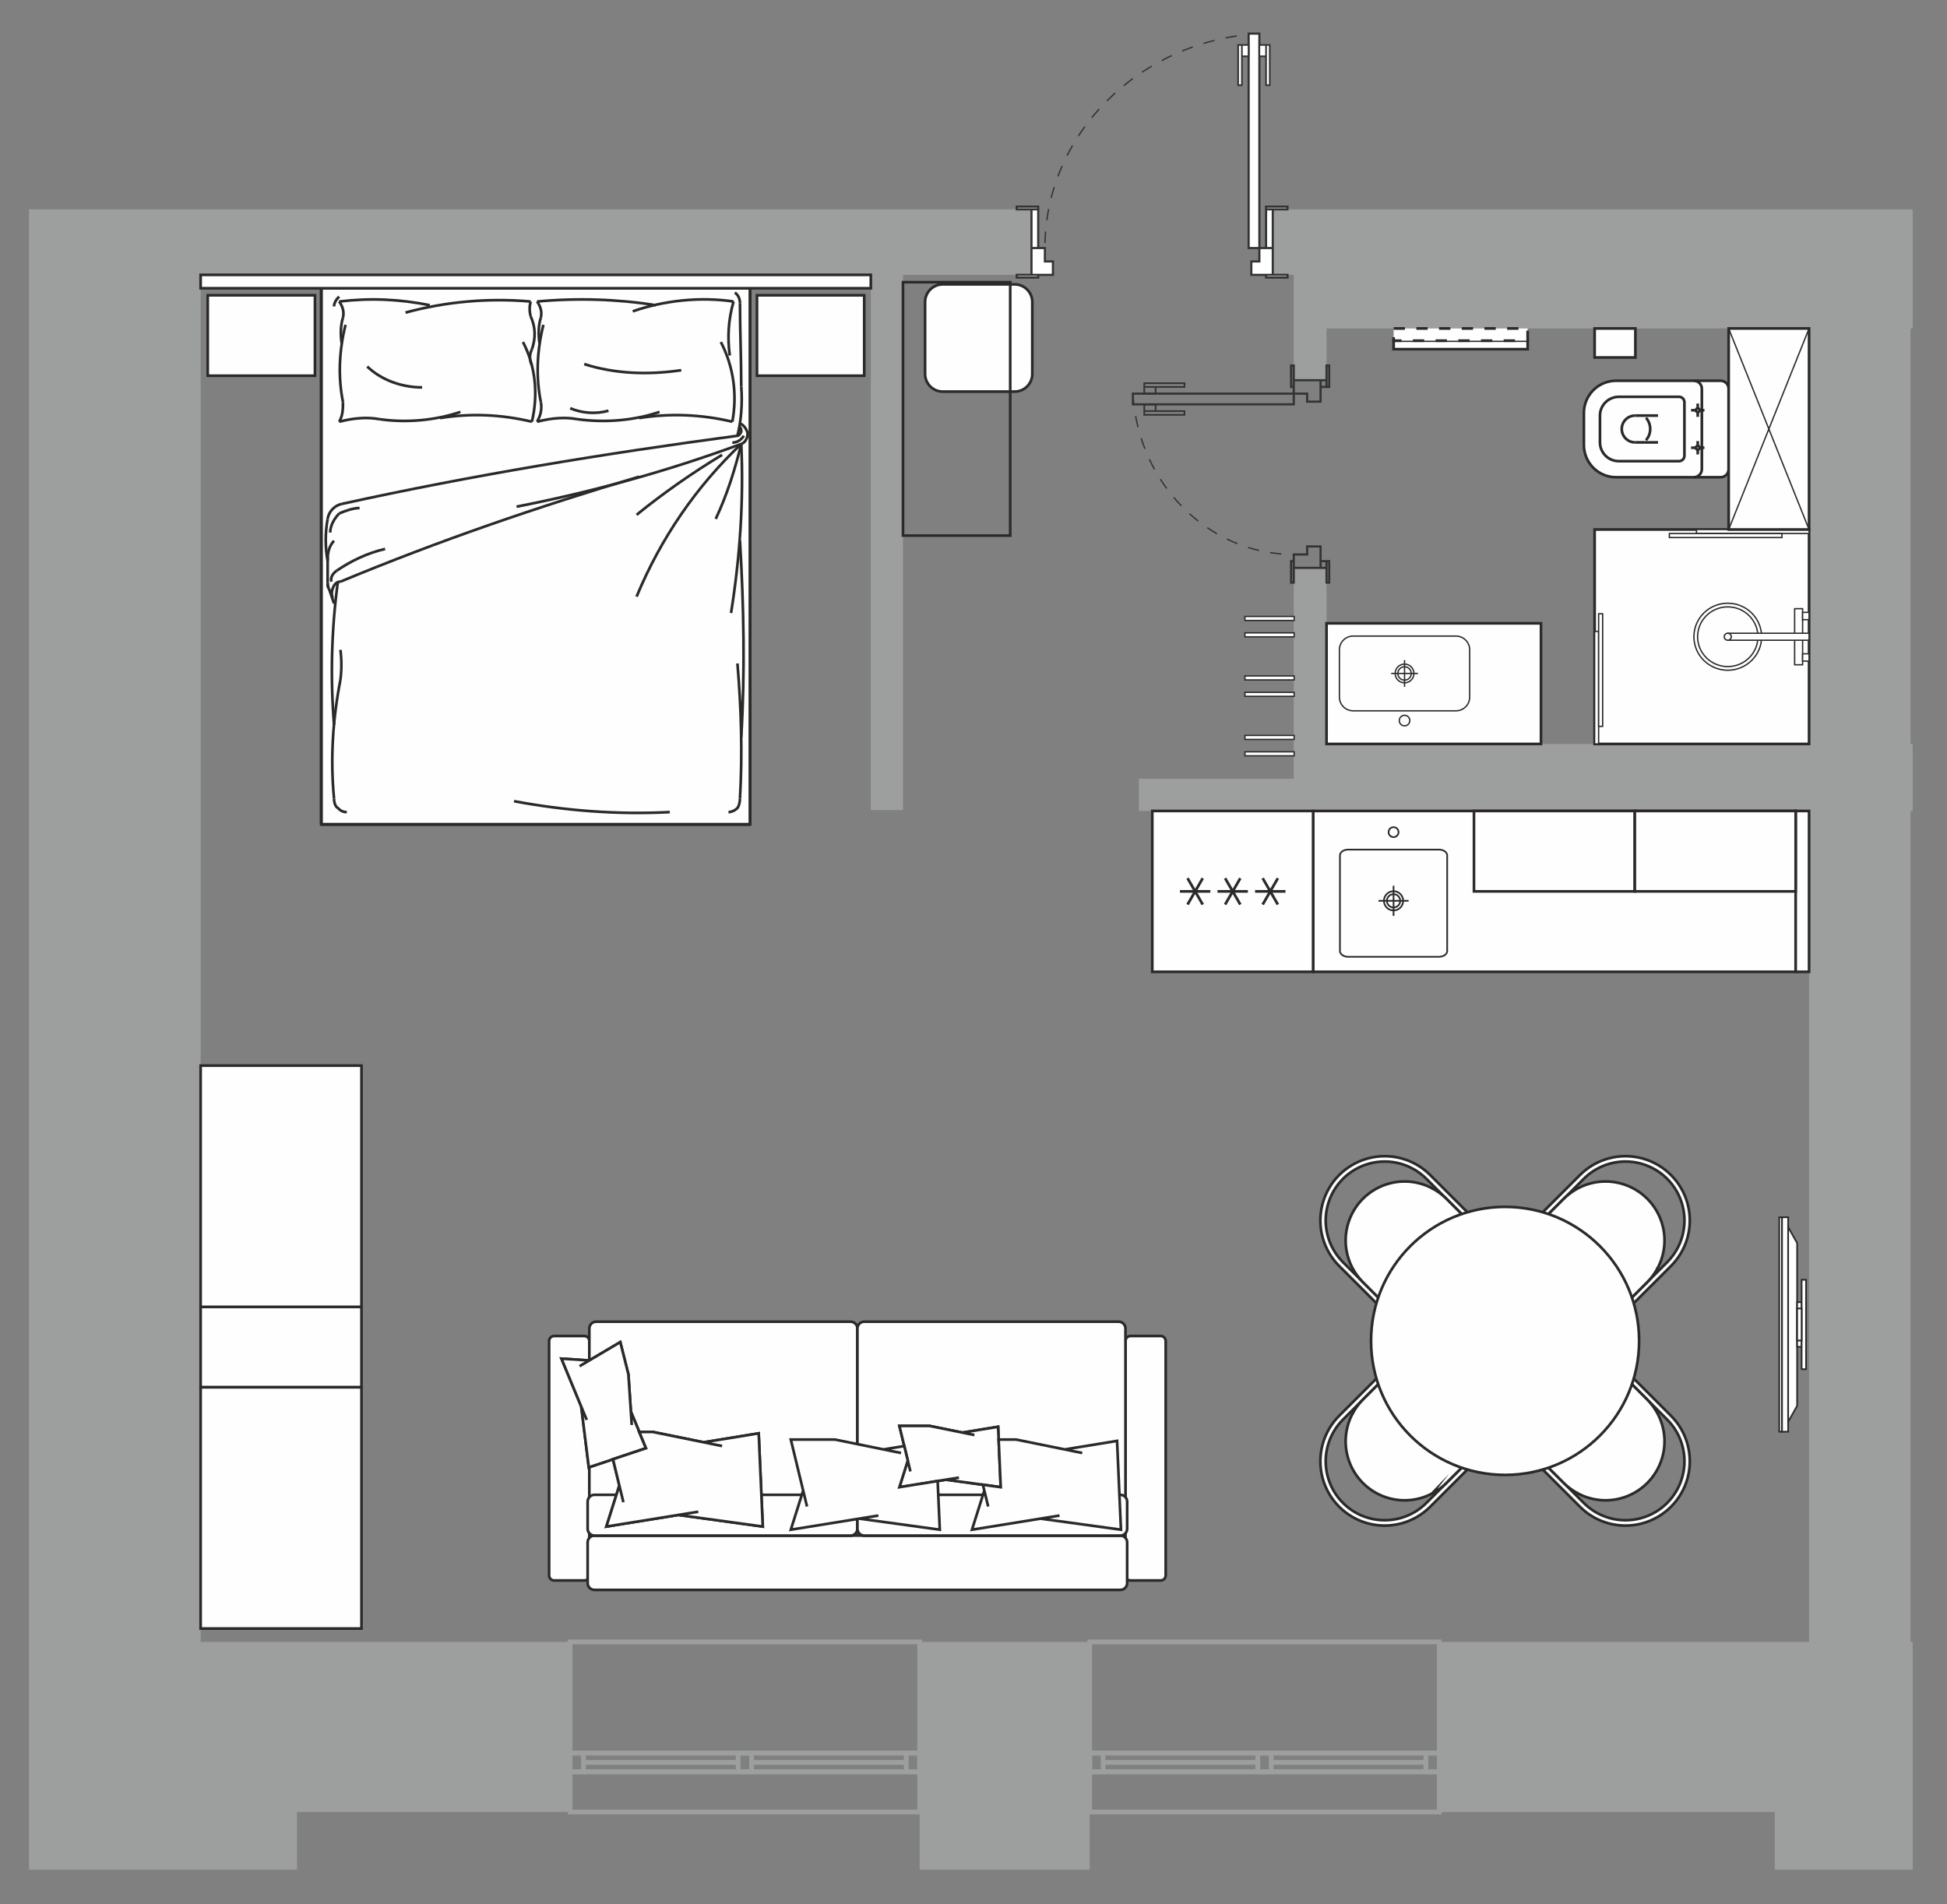
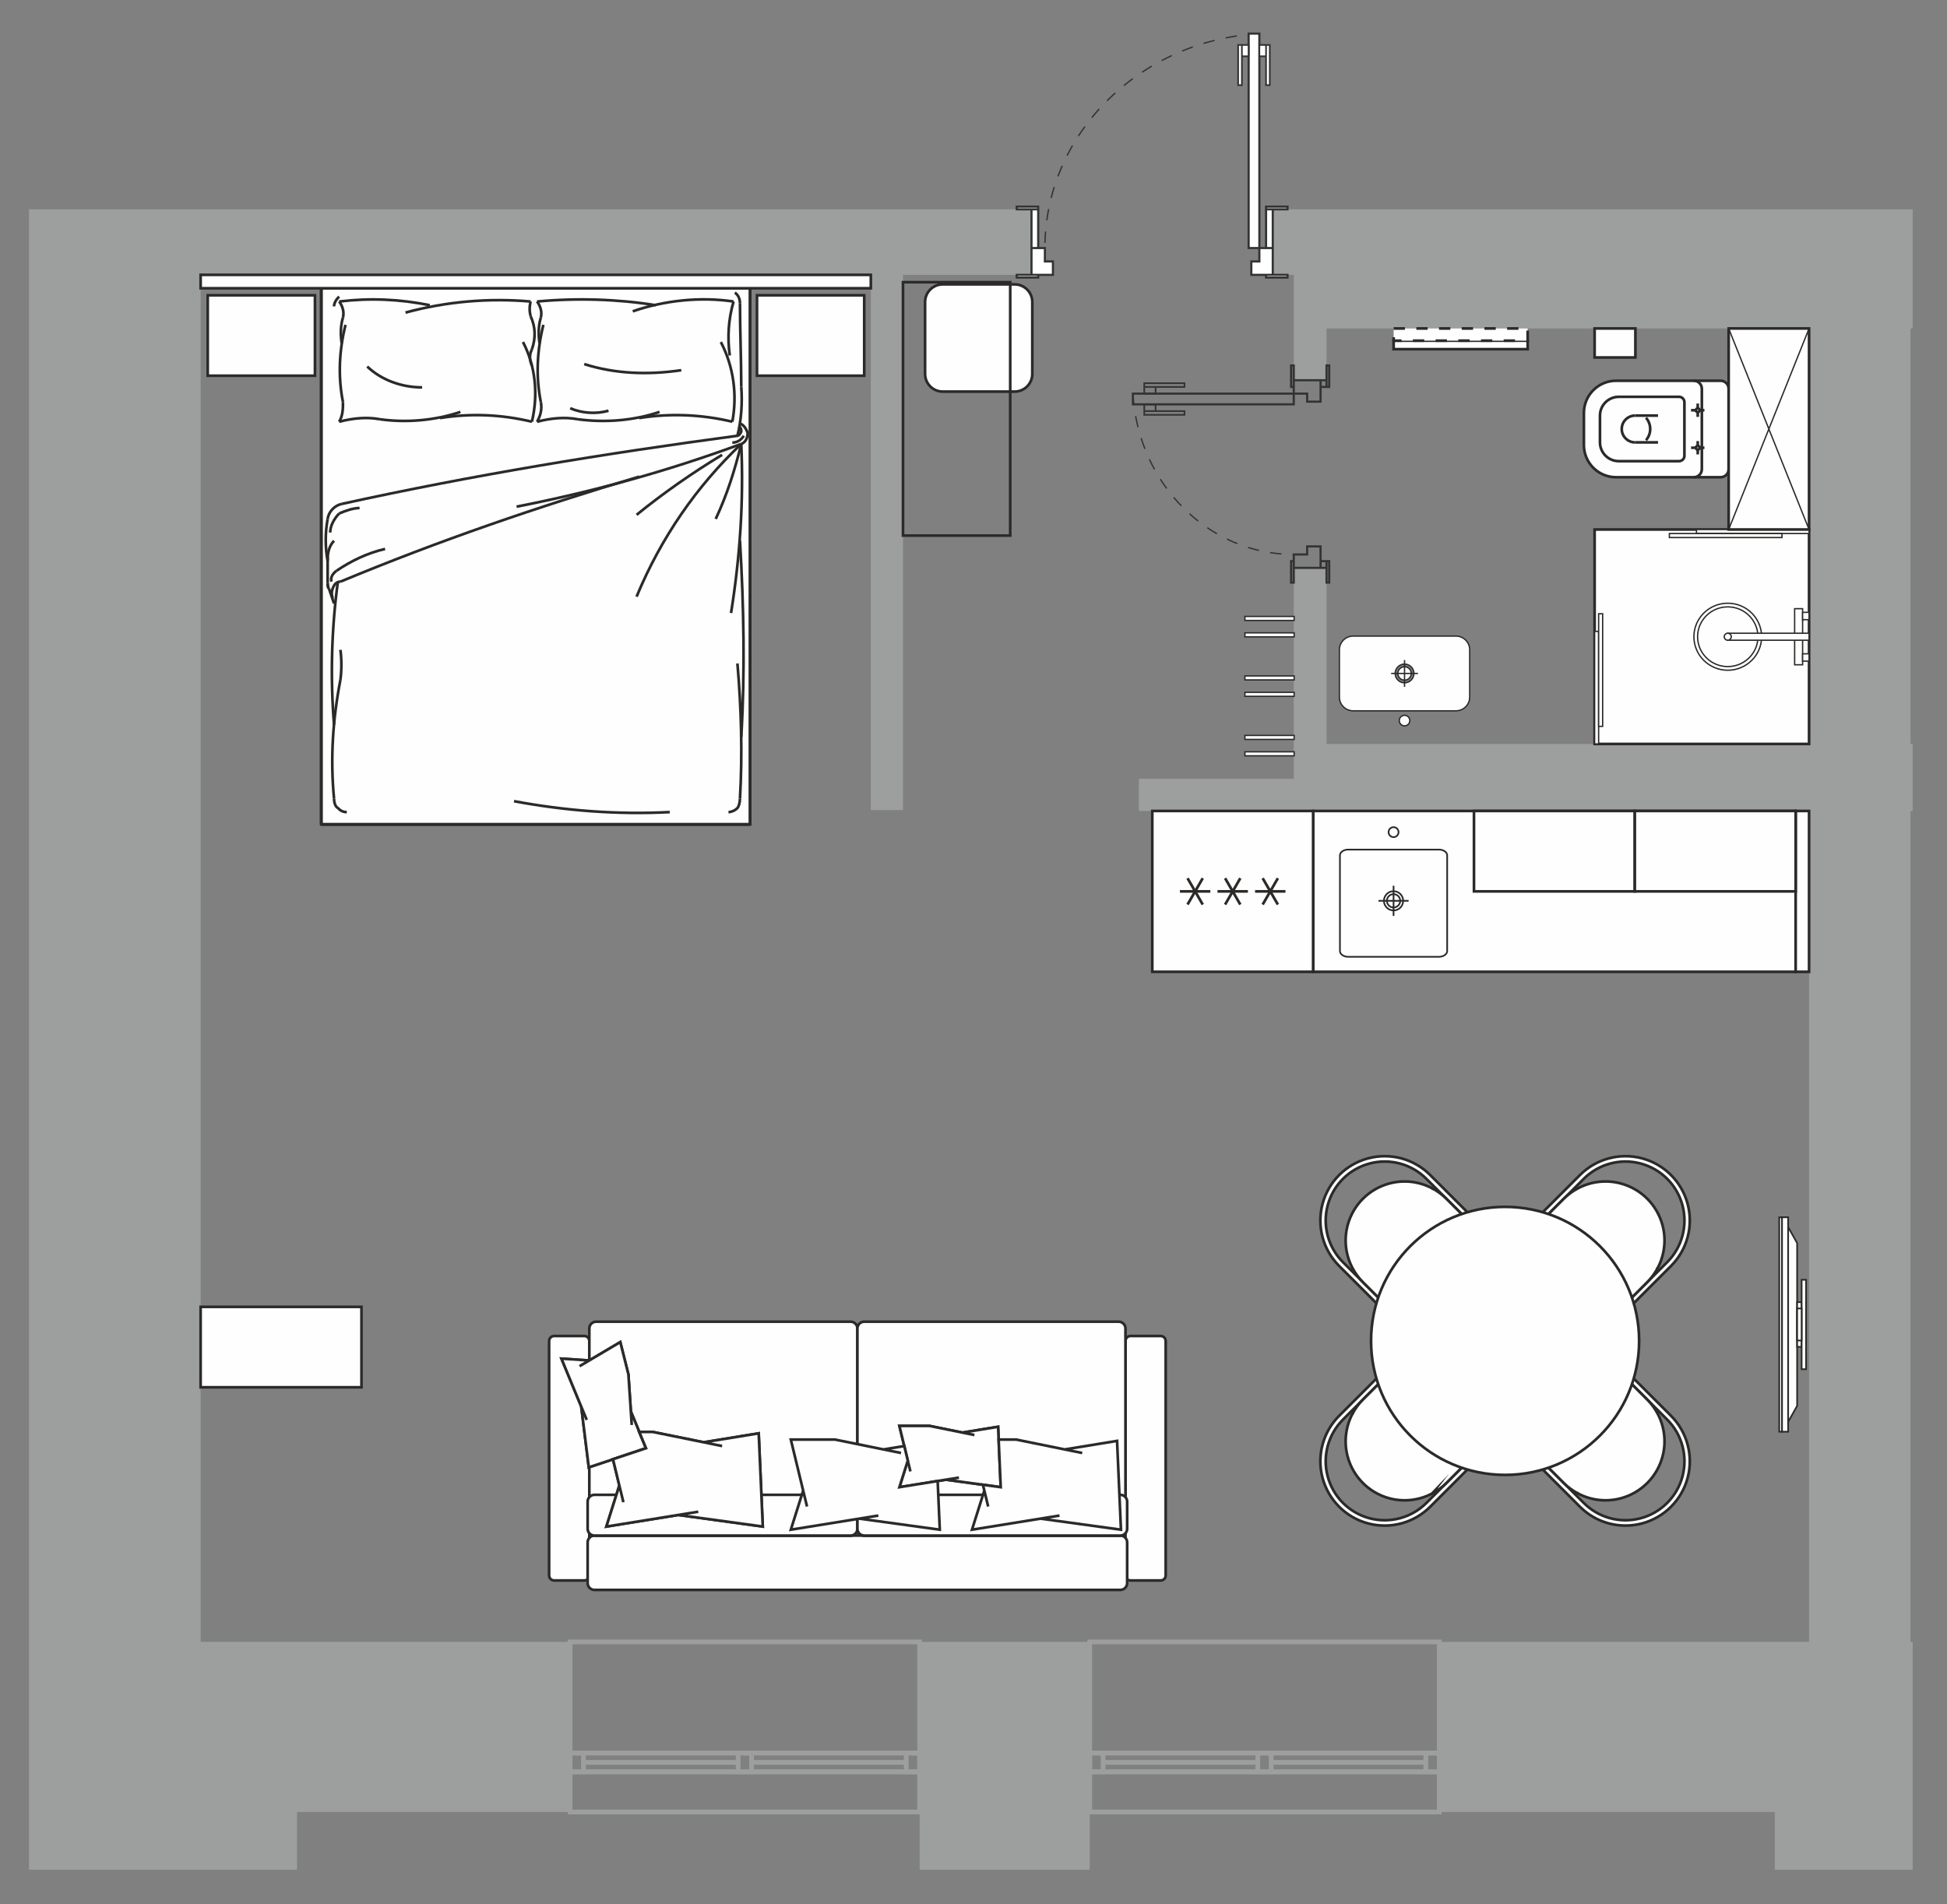
<svg xmlns="http://www.w3.org/2000/svg" width="549" height="537" viewBox="0 0 549 537" fill="none">
  <rect x="0" y="0" width="549" height="537" fill="#808080" stroke="none" />
  <g id="Rooms_2-204">
    <g id="Ð¡Ð»Ð¾Ð¹_x0020_1">
      <g id="Rooms_2-204_2">
        <path id="Vector" fill-rule="evenodd" clip-rule="evenodd" d="M539.32 59.028V92.626H538.71V209.792H539.32V228.69H538.71V463.018H539.32V527.258H500.431V510.978H405.83V463.018H510.108V228.69H374.044H364.91H364.804H321.133V219.619H364.804V160.134H374.044V209.792H510.108V92.626H374.044V107.221H364.804V92.626V77.508H358.885V59.028H364.804H374.044H510.108H510.109H510.111H538.707H538.709H538.71H539.32ZM8.172 527.258V463.018V161.618V59.028H56.471H56.573H108.653H290.853V77.508H254.619V228.431H245.548V77.508H56.573V463.018H160.75V510.978H83.751V527.258H8.172ZM259.31 510.978V527.258H307.27V510.978V505.847V463.018H259.31V505.847V510.978Z" fill="#9D9E9E" />
        <g id="Group">
          <path id="Vector_2" fill-rule="evenodd" clip-rule="evenodd" d="M160.75 463.018H259.31V494.347H160.75V463.018Z" stroke="#9D9E9E" stroke-width="1.333" stroke-miterlimit="22.926" />
          <path id="Vector_3" fill-rule="evenodd" clip-rule="evenodd" d="M160.75 494.348H259.31V499.639H160.75V494.348Z" stroke="#9D9E9E" stroke-width="1.333" stroke-miterlimit="22.926" />
          <path id="Vector_4" fill-rule="evenodd" clip-rule="evenodd" d="M208.14 494.348H211.92V499.639H208.14V494.348Z" stroke="#9D9E9E" stroke-width="1.333" stroke-miterlimit="22.926" />
          <path id="Vector_5" fill-rule="evenodd" clip-rule="evenodd" d="M160.75 494.348H164.529V499.639H160.75V494.348Z" stroke="#9D9E9E" stroke-width="1.333" stroke-miterlimit="22.926" />
          <path id="Vector_6" fill-rule="evenodd" clip-rule="evenodd" d="M255.531 494.348H259.31V499.639H255.531V494.348Z" stroke="#9D9E9E" stroke-width="1.333" stroke-miterlimit="22.926" />
          <path id="Vector_7" d="M164.529 496.993H208.14" stroke="#9D9E9E" stroke-width="1.333" stroke-miterlimit="22.926" />
          <path id="Vector_8" d="M211.92 496.993H255.531" stroke="#9D9E9E" stroke-width="1.333" stroke-miterlimit="22.926" />
          <path id="Vector_9" fill-rule="evenodd" clip-rule="evenodd" d="M160.75 510.977H259.31V499.639H160.75V510.977Z" stroke="#9D9E9E" stroke-width="1.333" stroke-miterlimit="22.926" />
          <path id="Vector_10" fill-rule="evenodd" clip-rule="evenodd" d="M307.27 463.018H405.83V494.347H307.27V463.018Z" stroke="#9D9E9E" stroke-width="1.333" stroke-miterlimit="22.926" />
          <path id="Vector_11" fill-rule="evenodd" clip-rule="evenodd" d="M307.27 494.348H405.83V499.639H307.27V494.348Z" stroke="#9D9E9E" stroke-width="1.333" stroke-miterlimit="22.926" />
          <path id="Vector_12" fill-rule="evenodd" clip-rule="evenodd" d="M354.66 494.348H358.44V499.639H354.66V494.348Z" stroke="#9D9E9E" stroke-width="1.333" stroke-miterlimit="22.926" />
          <path id="Vector_13" fill-rule="evenodd" clip-rule="evenodd" d="M307.27 494.348H311.05V499.639H307.27V494.348Z" stroke="#9D9E9E" stroke-width="1.333" stroke-miterlimit="22.926" />
          <path id="Vector_14" fill-rule="evenodd" clip-rule="evenodd" d="M402.051 494.348H405.83V499.639H402.051V494.348Z" stroke="#9D9E9E" stroke-width="1.333" stroke-miterlimit="22.926" />
          <path id="Vector_15" d="M311.049 496.993H354.66" stroke="#9D9E9E" stroke-width="1.333" stroke-miterlimit="22.926" />
          <path id="Vector_16" d="M358.44 496.993H402.051" stroke="#9D9E9E" stroke-width="1.333" stroke-miterlimit="22.926" />
          <path id="Vector_17" fill-rule="evenodd" clip-rule="evenodd" d="M307.27 510.977H405.83V499.639H307.27V510.977Z" stroke="#9D9E9E" stroke-width="1.333" stroke-miterlimit="22.926" />
        </g>
        <g id="Group_2">
          <path id="Vector_18" d="M319.45 111C320.928 136.489 340.795 156.355 364.804 156.355" stroke="#333333" stroke-width="0.378" stroke-miterlimit="22.926" stroke-dasharray="3.2 3.2" />
          <path id="Vector_19" fill-rule="evenodd" clip-rule="evenodd" d="M319.45 114.024V111H364.804V114.024H319.45Z" stroke="#333333" stroke-width="0.605" stroke-miterlimit="22.926" />
          <path id="Vector_20" d="M322.65 115.926V114.042H325.851V115.926H322.65ZM322.65 115.926V116.982H333.989V115.926H322.65Z" stroke="#333333" stroke-width="0.472" stroke-miterlimit="22.926" />
          <path id="Vector_21" d="M322.65 109.116V111H325.851V109.116H322.65ZM322.65 109.116V108.06H333.989V109.116H322.65Z" stroke="#333333" stroke-width="0.472" stroke-miterlimit="22.926" />
          <path id="Vector_22" d="M372.364 107.221H364.804V111H368.584V113.266H372.364V107.221ZM372.364 107.221V109.111H374.044V107.221H372.364ZM364.804 103.063V109.111H364.048V103.063H364.804ZM374.8 103.063V109.111H374.044V103.063H374.8Z" stroke="#333333" stroke-width="0.605" stroke-miterlimit="22.926" />
          <path id="Vector_23" d="M372.364 160.134H364.804V156.354H368.584V154.089H372.364V160.134ZM372.364 160.134V158.244H374.044V160.134H372.364ZM364.804 164.291V158.244H364.048V164.291H364.804ZM374.8 164.291V158.244H374.044V164.291H374.8Z" stroke="#333333" stroke-width="0.605" stroke-miterlimit="22.926" />
          <path id="Vector_24" d="M355.105 9.475C321.12 11.446 294.633 37.935 294.633 69.948" stroke="#333333" stroke-width="0.378" stroke-miterlimit="22.926" stroke-dasharray="3.2 3.2" />
          <path id="Vector_25" fill-rule="evenodd" clip-rule="evenodd" d="M352.082 9.475H355.106V69.947H352.082V9.475Z" fill="white" stroke="#333333" stroke-width="0.605" stroke-miterlimit="22.926" />
          <g id="Vector_26">
            <path fill-rule="evenodd" clip-rule="evenodd" d="M352.064 12.676H350.18V15.876H352.064V12.676ZM349.124 12.676H350.18V24.014H349.124V12.676Z" fill="white" />
            <path d="M350.18 12.676H352.064V15.876H350.18V12.676ZM350.18 12.676H349.124V24.014H350.18V12.676Z" stroke="#333333" stroke-width="0.472" stroke-miterlimit="22.926" />
          </g>
          <g id="Vector_27">
            <path fill-rule="evenodd" clip-rule="evenodd" d="M356.99 12.676H355.105V15.876H356.99V12.676ZM356.99 12.676H358.046V24.014H356.99V12.676Z" fill="white" />
            <path d="M356.99 12.676H355.105V15.876H356.99V12.676ZM356.99 12.676H358.046V24.014H356.99V12.676Z" stroke="#333333" stroke-width="0.472" stroke-miterlimit="22.926" />
          </g>
          <g id="Vector_28">
            <path fill-rule="evenodd" clip-rule="evenodd" d="M358.885 59.028H356.995V69.948H358.885V59.028ZM363.043 78.264H356.995V77.508H363.043V78.264ZM363.043 59.028H356.995V58.272H363.043V59.028ZM355.106 69.948H358.885V77.508H352.84V73.728H355.106V69.948Z" fill="white" />
            <path d="M358.885 69.948H356.995V59.028H358.885V69.948ZM358.885 69.948H355.106V73.728H352.84V77.508H358.885V69.948ZM363.043 78.264H356.995V77.508H363.043V78.264ZM363.043 59.028H356.995V58.272H363.043V59.028Z" stroke="#333333" stroke-width="0.605" stroke-miterlimit="22.926" />
          </g>
          <g id="Vector_29">
            <path fill-rule="evenodd" clip-rule="evenodd" d="M290.853 59.028H292.743V69.948H290.853V59.028ZM286.695 78.264H292.743V77.508H286.695V78.264ZM286.695 59.028H292.743V58.272H286.695V59.028ZM294.632 69.948H290.853V77.508H296.898V73.728H294.632V69.948Z" fill="white" />
            <path d="M290.853 69.948H292.743V59.028H290.853V69.948ZM290.853 69.948H294.632V73.728H296.898V77.508H290.853V69.948ZM286.695 78.264H292.743V77.508H286.695V78.264ZM286.695 59.028H292.743V58.272H286.695V59.028Z" stroke="#333333" stroke-width="0.605" stroke-miterlimit="22.926" />
          </g>
        </g>
        <g id="Group_3">
          <g id="Group_4">
            <path id="Vector_30" fill-rule="evenodd" clip-rule="evenodd" d="M328.692 378.165V444.269C328.692 445.049 328.054 445.686 327.274 445.686H318.77C317.99 445.686 317.353 445.049 317.353 444.269V378.165C317.353 377.386 317.99 376.748 318.77 376.748H327.274C328.054 376.748 328.692 377.386 328.692 378.165Z" fill="#FEFEFE" stroke="#2B2A29" stroke-width="0.756" stroke-miterlimit="22.926" />
            <path id="Vector_31" fill-rule="evenodd" clip-rule="evenodd" d="M166.173 378.165V444.269C166.173 445.049 165.535 445.686 164.755 445.686H156.251C155.471 445.686 154.834 445.049 154.834 444.269V378.165C154.834 377.386 155.471 376.748 156.251 376.748H164.755C165.535 376.748 166.173 377.386 166.173 378.165Z" fill="#FEFEFE" stroke="#2B2A29" stroke-width="0.756" stroke-miterlimit="22.926" />
            <path id="Vector_32" fill-rule="evenodd" clip-rule="evenodd" d="M167.615 433.027H315.911C316.964 433.027 317.826 433.889 317.826 434.942V446.433C317.826 447.486 316.964 448.347 315.911 448.347H167.615C166.562 448.347 165.7 447.486 165.7 446.433V434.942C165.7 433.889 166.562 433.027 167.615 433.027Z" fill="#FEFEFE" stroke="#2B2A29" stroke-width="0.756" stroke-miterlimit="22.926" />
            <path id="Vector_33" fill-rule="evenodd" clip-rule="evenodd" d="M168.088 433.027H239.848C240.901 433.027 241.763 432.167 241.763 431.112V374.627C241.763 373.573 240.901 372.712 239.848 372.712H168.088C167.035 372.712 166.173 373.573 166.173 374.627V431.112C166.173 432.167 167.035 433.027 168.088 433.027Z" fill="#FEFEFE" stroke="#2B2A29" stroke-width="0.756" stroke-miterlimit="22.926" />
            <path id="Vector_34" fill-rule="evenodd" clip-rule="evenodd" d="M315.438 433.027H243.678C242.624 433.027 241.763 432.167 241.763 431.112V374.627C241.763 373.573 242.624 372.712 243.678 372.712H315.438C316.491 372.712 317.353 373.573 317.353 374.627V431.112C317.353 432.167 316.491 433.027 315.438 433.027Z" fill="#FEFEFE" stroke="#2B2A29" stroke-width="0.756" stroke-miterlimit="22.926" />
            <path id="Vector_35" fill-rule="evenodd" clip-rule="evenodd" d="M167.615 433.027H239.848C240.902 433.027 241.763 432.166 241.763 431.112V423.452C241.763 422.398 240.902 421.537 239.848 421.537H167.615C166.561 421.537 165.7 422.398 165.7 423.452V431.112C165.7 432.166 166.561 433.027 167.615 433.027Z" fill="#FEFEFE" stroke="#2B2A29" stroke-width="0.756" stroke-miterlimit="22.926" />
            <path id="Vector_36" fill-rule="evenodd" clip-rule="evenodd" d="M315.911 433.027H243.678C242.624 433.027 241.763 432.166 241.763 431.112V423.452C241.763 422.398 242.624 421.537 243.678 421.537H315.911C316.964 421.537 317.826 422.398 317.826 423.452V431.112C317.826 432.166 316.964 433.027 315.911 433.027Z" fill="#FEFEFE" stroke="#2B2A29" stroke-width="0.756" stroke-miterlimit="22.926" />
            <path id="Vector_37" fill-rule="evenodd" clip-rule="evenodd" d="M277.152 418.693L282.179 419.384L281.592 405.957L281.435 402.35L271.391 403.989L270.227 403.753L262.095 402.099H253.605L254.98 407.782L255.973 411.885L253.605 419.384L264.395 417.642L266.745 417.262L270.227 417.741L277.152 418.693Z" fill="#FEFEFE" stroke="#2B2A29" stroke-width="0.756" stroke-miterlimit="22.926" />
            <path id="Vector_38" fill-rule="evenodd" clip-rule="evenodd" d="M281.435 402.35L271.391 403.989L274.747 404.672L262.095 402.099H253.605L256.711 414.94L255.973 411.885L253.605 419.384L270.395 416.674L266.745 417.262L282.179 419.384L281.435 402.35Z" fill="#FEFEFE" stroke="#2B2A29" stroke-width="0.756" stroke-miterlimit="22.926" />
            <path id="Vector_39" fill-rule="evenodd" clip-rule="evenodd" d="M314.983 406.327L300.217 408.736L305.151 409.739L286.551 405.957H281.592L282.179 419.384L277.151 418.693L278.637 424.833L277.551 420.343L274.072 431.368L298.753 427.383L293.387 428.249L316.077 431.368L314.983 406.327Z" fill="#FEFEFE" stroke="#2B2A29" stroke-width="0.756" stroke-miterlimit="22.926" />
            <path id="Vector_40" fill-rule="evenodd" clip-rule="evenodd" d="M254.98 407.782L249.136 408.736L254.069 409.739L235.47 405.957H222.99L227.556 424.833L226.47 420.343L222.99 431.368L247.671 427.383L242.306 428.249L264.995 431.368L264.395 417.642L253.605 419.384L255.973 411.885L254.98 407.782Z" fill="#FEFEFE" stroke="#2B2A29" stroke-width="0.756" stroke-miterlimit="22.926" />
            <path id="Vector_41" fill-rule="evenodd" clip-rule="evenodd" d="M180.268 403.808L177.886 398.059L177.192 387.577L174.903 378.471L170.036 381.351L166.152 383.648L158.318 383.132L163.897 396.656L166.024 413.785L170.036 412.445L172.847 411.506L182.167 408.392L180.268 403.808Z" fill="#FEFEFE" stroke="#2B2A29" stroke-width="0.756" stroke-miterlimit="22.926" />
            <path id="Vector_42" fill-rule="evenodd" clip-rule="evenodd" d="M182.167 408.392L177.886 398.059L178.136 401.844L177.192 387.577L174.903 378.471L163.42 385.265L166.152 383.648L158.318 383.132L165.447 400.412L163.897 396.656L166.024 413.785L182.167 408.392Z" fill="#FEFEFE" stroke="#2B2A29" stroke-width="0.756" stroke-miterlimit="22.926" />
            <path id="Vector_43" fill-rule="evenodd" clip-rule="evenodd" d="M172.847 411.506L174.638 418.91L173.43 422.736L170.986 430.484L191.262 427.21L215.081 430.484L214.742 422.736L213.933 404.197L198.432 406.726L184.086 403.809H180.268L182.167 408.393L172.847 411.506Z" fill="#FEFEFE" stroke="#2B2A29" stroke-width="0.756" stroke-miterlimit="22.926" />
            <path id="Vector_44" fill-rule="evenodd" clip-rule="evenodd" d="M213.933 404.197L198.432 406.726L203.612 407.779L184.086 403.809H180.267L182.167 408.393L172.847 411.505L175.778 423.625L174.638 418.91L170.986 430.484L196.895 426.301L191.262 427.21L215.081 430.484L213.933 404.197Z" fill="#FEFEFE" stroke="#2B2A29" stroke-width="0.756" stroke-miterlimit="22.926" />
          </g>
          <g id="Group_5">
            <path id="Vector_45" fill-rule="evenodd" clip-rule="evenodd" d="M502.481 343.276V403.736H501.702V343.276H502.481Z" fill="#FEFEFE" stroke="#2B2A29" stroke-width="0.472" stroke-miterlimit="22.926" />
            <path id="Vector_46" fill-rule="evenodd" clip-rule="evenodd" d="M502.481 343.264V403.736H504.209V343.264H502.481Z" fill="#FEFEFE" stroke="#2B2A29" stroke-width="0.472" stroke-miterlimit="22.926" />
            <path id="Vector_47" fill-rule="evenodd" clip-rule="evenodd" d="M506.745 350.562V396.437L504.21 400.97V346.03L506.745 350.562Z" fill="#FEFEFE" stroke="#2B2A29" stroke-width="0.472" stroke-miterlimit="22.926" />
            <path id="Vector_48" fill-rule="evenodd" clip-rule="evenodd" d="M508.006 367.196H506.745V379.803H508.006V367.196Z" fill="#FEFEFE" stroke="#2B2A29" stroke-width="0.472" stroke-miterlimit="22.926" />
            <path id="Vector_49" fill-rule="evenodd" clip-rule="evenodd" d="M508.006 360.895H509.266V386.107H508.006V360.895Z" fill="#FEFEFE" stroke="#2B2A29" stroke-width="0.472" stroke-miterlimit="22.926" />
            <path id="Vector_50" fill-rule="evenodd" clip-rule="evenodd" d="M508.006 368.982H506.745V378.017H508.006V368.982Z" fill="#FEFEFE" stroke="#2B2A29" stroke-width="0.472" stroke-miterlimit="22.926" />
          </g>
          <g id="Group_6">
            <path id="Vector_51" fill-rule="evenodd" clip-rule="evenodd" d="M403.271 424.903L414.271 413.904L413.201 412.835L407.825 418.212L404.338 421.698L402.203 423.834C398.002 428.035 391.878 429.676 386.14 428.138C380.4 426.6 375.918 422.118 374.38 416.379C372.842 410.64 374.483 404.517 378.684 400.316L380.82 398.179L384.306 394.694L389.683 389.317L388.614 388.248L377.615 399.247C373.032 403.83 371.243 410.509 372.92 416.77C374.598 423.031 379.487 427.921 385.748 429.599C392.009 431.276 398.688 429.486 403.271 424.903Z" fill="#FEFEFE" stroke="#2B2A29" stroke-width="0.756" stroke-miterlimit="22.926" />
            <g id="Vector_52">
              <path fill-rule="evenodd" clip-rule="evenodd" d="M403.784 421.184L403.804 421.164C403.798 421.171 403.791 421.177 403.784 421.184ZM407.825 418.213L413.201 412.836L415.874 410.163C416.583 409.454 416.981 408.493 416.981 407.491C416.981 406.488 416.583 405.527 415.874 404.818L397.701 386.645C396.225 385.169 393.832 385.169 392.356 386.645L389.683 389.318L384.306 394.694C383.107 395.894 382.116 397.25 381.349 398.709L381.355 398.715C381.348 398.722 381.342 398.728 381.335 398.735C379.425 402.381 378.906 406.667 380.002 410.758C381.54 416.496 386.022 420.979 391.761 422.517C395.852 423.613 400.138 423.094 403.784 421.184C403.793 421.179 403.802 421.175 403.81 421.17C405.269 420.403 406.625 419.412 407.825 418.213Z" fill="#FEFEFE" />
              <path d="M403.784 421.184L403.804 421.164C403.798 421.171 403.791 421.177 403.784 421.184ZM403.784 421.184C400.138 423.094 395.852 423.613 391.761 422.517C386.022 420.979 381.54 416.496 380.002 410.758C378.906 406.667 379.425 402.381 381.335 398.735C381.342 398.728 381.348 398.722 381.355 398.715L381.349 398.709C382.116 397.25 383.107 395.894 384.306 394.694L389.683 389.318L392.356 386.645C393.832 385.169 396.225 385.169 397.701 386.645L415.874 404.818C416.583 405.527 416.981 406.488 416.981 407.491C416.981 408.493 416.583 409.454 415.874 410.163L413.201 412.836L407.825 418.213C406.625 419.412 405.269 420.403 403.81 421.17C403.802 421.175 403.793 421.179 403.784 421.184Z" stroke="#2B2A29" stroke-width="0.756" stroke-miterlimit="22.926" />
            </g>
            <path id="Vector_53" fill-rule="evenodd" clip-rule="evenodd" d="M471.168 399.247L460.169 388.248L459.1 389.317L464.477 394.694L467.963 398.18L470.099 400.316C474.3 404.517 475.941 410.64 474.403 416.379C472.865 422.118 468.383 426.6 462.644 428.138C456.905 429.676 450.782 428.035 446.581 423.834L444.445 421.698L440.959 418.212L435.582 412.835L434.513 413.904L445.511 424.903C450.095 429.486 456.774 431.276 463.035 429.598C469.296 427.921 474.186 423.031 475.863 416.77C477.541 410.509 475.751 403.83 471.168 399.247Z" fill="#FEFEFE" stroke="#2B2A29" stroke-width="0.756" stroke-miterlimit="22.926" />
            <g id="Vector_54">
              <path fill-rule="evenodd" clip-rule="evenodd" d="M467.449 398.734L467.428 398.714C467.435 398.72 467.442 398.727 467.449 398.734ZM464.477 394.694L459.1 389.317L456.428 386.644C455.719 385.935 454.758 385.537 453.755 385.537C452.753 385.537 451.792 385.935 451.083 386.644L432.909 404.817C431.434 406.294 431.434 408.686 432.909 410.162L435.582 412.835L440.959 418.212C442.158 419.411 443.514 420.402 444.973 421.17L444.979 421.163C444.986 421.17 444.992 421.177 444.999 421.183C448.645 423.093 452.931 423.612 457.022 422.516C462.761 420.978 467.243 416.496 468.781 410.757C469.877 406.666 469.358 402.38 467.449 398.734C467.444 398.725 467.439 398.716 467.435 398.708C466.667 397.249 465.676 395.893 464.477 394.694Z" fill="#FEFEFE" />
              <path d="M467.449 398.734L467.428 398.714C467.435 398.72 467.442 398.727 467.449 398.734ZM467.449 398.734C469.358 402.38 469.877 406.666 468.781 410.757C467.243 416.496 462.761 420.978 457.022 422.516C452.931 423.612 448.645 423.093 444.999 421.183C444.992 421.177 444.986 421.17 444.979 421.163L444.973 421.17C443.514 420.402 442.158 419.411 440.959 418.212L435.582 412.835L432.909 410.162C431.434 408.686 431.434 406.294 432.909 404.817L451.083 386.644C451.792 385.935 452.753 385.537 453.755 385.537C454.758 385.537 455.719 385.935 456.428 386.644L459.1 389.317L464.477 394.694C465.676 395.893 466.667 397.249 467.435 398.708C467.439 398.716 467.444 398.725 467.449 398.734Z" stroke="#2B2A29" stroke-width="0.756" stroke-miterlimit="22.926" />
            </g>
            <path id="Vector_55" fill-rule="evenodd" clip-rule="evenodd" d="M445.511 331.351L434.513 342.349L435.582 343.418L440.959 338.041L444.445 334.556L446.58 332.419C450.781 328.218 456.905 326.577 462.644 328.115C468.383 329.653 472.865 334.135 474.403 339.874C475.94 345.613 474.3 351.736 470.099 355.937L467.963 358.074L464.477 361.559L459.1 366.936L460.169 368.005L471.168 357.007C475.751 352.423 477.54 345.744 475.863 339.483C474.186 333.223 469.296 328.332 463.035 326.655C456.774 324.977 450.095 326.767 445.511 331.351Z" fill="#FEFEFE" stroke="#2B2A29" stroke-width="0.756" stroke-miterlimit="22.926" />
            <g id="Vector_56">
              <path fill-rule="evenodd" clip-rule="evenodd" d="M444.999 335.07L444.979 335.09C444.985 335.083 444.992 335.076 444.999 335.07ZM440.959 338.041L435.582 343.418L432.909 346.091C432.2 346.799 431.802 347.76 431.802 348.764C431.802 349.766 432.2 350.727 432.909 351.436L451.082 369.609C452.558 371.085 454.951 371.085 456.427 369.609L459.1 366.936L464.477 361.56C465.676 360.36 466.667 359.004 467.435 357.545L467.428 357.539C467.435 357.532 467.441 357.526 467.448 357.519C469.358 353.873 469.877 349.587 468.781 345.496C467.243 339.757 462.761 335.275 457.022 333.737C452.931 332.641 448.645 333.16 444.999 335.07C444.99 335.074 444.981 335.079 444.973 335.084C443.514 335.851 442.158 336.842 440.959 338.041Z" fill="#FEFEFE" />
              <path d="M444.999 335.07L444.979 335.09C444.985 335.083 444.992 335.076 444.999 335.07ZM444.999 335.07C448.645 333.16 452.931 332.641 457.022 333.737C462.761 335.275 467.243 339.757 468.781 345.496C469.877 349.587 469.358 353.873 467.448 357.519C467.441 357.526 467.435 357.532 467.428 357.539L467.435 357.545C466.667 359.004 465.676 360.36 464.477 361.56L459.1 366.936L456.427 369.609C454.951 371.085 452.558 371.085 451.082 369.609L432.909 351.436C432.2 350.727 431.802 349.766 431.802 348.764C431.802 347.76 432.2 346.799 432.909 346.091L435.582 343.418L440.959 338.041C442.158 336.842 443.514 335.851 444.973 335.084C444.981 335.079 444.99 335.074 444.999 335.07Z" stroke="#2B2A29" stroke-width="0.756" stroke-miterlimit="22.926" />
            </g>
            <path id="Vector_57" fill-rule="evenodd" clip-rule="evenodd" d="M377.615 357.007L388.614 368.006L389.683 366.937L384.306 361.56L380.82 358.074L378.684 355.938C374.483 351.737 372.842 345.614 374.38 339.875C375.917 334.136 380.4 329.654 386.139 328.116C391.878 326.578 398.001 328.219 402.202 332.42L404.338 334.556L407.824 338.042L413.201 343.419L414.27 342.35L403.271 331.351C398.688 326.768 392.008 324.978 385.748 326.656C379.487 328.333 374.597 333.223 372.92 339.484C371.242 345.745 373.032 352.424 377.615 357.007Z" fill="#FEFEFE" stroke="#2B2A29" stroke-width="0.756" stroke-miterlimit="22.926" />
            <g id="Vector_58">
              <path fill-rule="evenodd" clip-rule="evenodd" d="M381.334 357.519L381.355 357.539C381.348 357.532 381.341 357.526 381.334 357.519ZM384.306 361.559L389.683 366.936L392.355 369.609C393.064 370.317 394.025 370.716 395.028 370.716C396.03 370.716 396.991 370.317 397.7 369.609L415.874 351.436C417.349 349.959 417.349 347.567 415.874 346.091L413.201 343.418L407.824 338.041C406.625 336.842 405.269 335.851 403.81 335.083L403.804 335.09C403.797 335.083 403.791 335.076 403.784 335.07C400.138 333.16 395.852 332.641 391.761 333.737C386.022 335.275 381.54 339.757 380.002 345.496C378.906 349.587 379.425 353.873 381.334 357.519C381.339 357.528 381.344 357.537 381.348 357.545C382.116 359.004 383.107 360.36 384.306 361.559Z" fill="#FEFEFE" />
              <path d="M381.334 357.519L381.355 357.539C381.348 357.532 381.341 357.526 381.334 357.519ZM381.334 357.519C379.425 353.873 378.906 349.587 380.002 345.496C381.54 339.757 386.022 335.275 391.761 333.737C395.852 332.641 400.138 333.16 403.784 335.07C403.791 335.076 403.797 335.083 403.804 335.09L403.81 335.083C405.269 335.851 406.625 336.842 407.824 338.041L413.201 343.418L415.874 346.091C417.349 347.567 417.349 349.959 415.874 351.436L397.7 369.609C396.991 370.317 396.03 370.716 395.028 370.716C394.025 370.716 393.064 370.317 392.355 369.609L389.683 366.936L384.306 361.559C383.107 360.36 382.116 359.004 381.348 357.545C381.344 357.537 381.339 357.528 381.334 357.519Z" stroke="#2B2A29" stroke-width="0.756" stroke-miterlimit="22.926" />
            </g>
            <path id="Vector_59" fill-rule="evenodd" clip-rule="evenodd" d="M424.391 340.331C445.265 340.331 462.187 357.252 462.187 378.126C462.187 399 445.265 415.922 424.391 415.922C403.518 415.922 386.596 399 386.596 378.126C386.596 357.252 403.518 340.331 424.391 340.331Z" fill="#FEFEFE" stroke="#2B2A29" stroke-width="0.756" stroke-miterlimit="22.926" />
          </g>
          <g id="Group_7">
            <path id="Vector_60" fill-rule="evenodd" clip-rule="evenodd" d="M211.533 81.287V232.467H90.589V81.287H211.533Z" fill="#FEFEFE" stroke="#2B2A29" stroke-width="0.756" stroke-miterlimit="22.926" />
            <path id="Vector_61" d="M95.987 164.025C123.704 152.49 151.781 142.877 180.217 134.418" stroke="#2B2A29" stroke-width="0.756" stroke-miterlimit="22.926" stroke-linejoin="bevel" />
            <path id="Vector_62" d="M96.347 142.108C133.063 134.034 170.498 127.882 207.933 122.883" stroke="#2B2A29" stroke-width="0.756" stroke-miterlimit="22.926" stroke-linejoin="bevel" />
            <path id="Vector_63" fill-rule="evenodd" clip-rule="evenodd" d="M211.533 81.287H90.588ZM211.533 232.467H90.588ZM90.588 81.287V232.467ZM211.533 81.287V232.467Z" stroke="#2B2A29" stroke-width="0.756" stroke-miterlimit="22.926" stroke-linejoin="bevel" />
            <path id="Vector_64" d="M211.533 81.287H90.588" stroke="#2B2A29" stroke-width="0.756" stroke-miterlimit="22.926" stroke-linejoin="bevel" />
            <path id="Vector_65" d="M209.013 125.19C209.733 141.34 208.653 157.105 206.134 172.87" stroke="#2B2A29" stroke-width="0.756" stroke-miterlimit="22.926" stroke-linejoin="bevel" />
            <path id="Vector_66" d="M208.653 152.49C209.733 170.946 210.093 189.403 209.013 207.859" stroke="#2B2A29" stroke-width="0.756" stroke-miterlimit="22.926" stroke-linejoin="bevel" />
            <path id="Vector_67" d="M179.497 168.256C186.336 151.722 196.415 137.11 209.013 125.19" stroke="#2B2A29" stroke-width="0.756" stroke-miterlimit="22.926" stroke-linejoin="bevel" />
            <path id="Vector_68" d="M207.933 187.096C209.013 199.785 209.373 212.473 208.653 225.162" stroke="#2B2A29" stroke-width="0.756" stroke-miterlimit="22.926" stroke-linejoin="bevel" />
            <path id="Vector_69" d="M188.856 229.007C174.097 229.776 159.34 228.622 144.941 225.931" stroke="#2B2A29" stroke-width="0.756" stroke-miterlimit="22.926" stroke-linejoin="bevel" />
            <path id="Vector_70" d="M208.653 225.162C208.653 226.316 208.293 227.469 207.933 227.854C207.213 228.623 206.134 229.007 205.414 229.007" stroke="#2B2A29" stroke-width="0.756" stroke-miterlimit="22.926" stroke-linejoin="bevel" />
            <path id="Vector_71" d="M209.013 109.041C209.013 101.351 208.653 93.276 208.653 85.586" stroke="#2B2A29" stroke-width="0.756" stroke-miterlimit="22.926" stroke-linejoin="bevel" />
            <path id="Vector_72" d="M209.013 125.19C188.136 132.881 167.258 138.648 145.661 142.878" stroke="#2B2A29" stroke-width="0.756" stroke-miterlimit="22.926" stroke-linejoin="bevel" />
            <path id="Vector_73" d="M179.497 145.184C187.056 139.032 195.335 133.264 203.614 128.266" stroke="#2B2A29" stroke-width="0.756" stroke-miterlimit="22.926" stroke-linejoin="bevel" />
            <path id="Vector_74" d="M209.013 125.19C207.213 132.496 205.054 139.417 201.814 146.338" stroke="#2B2A29" stroke-width="0.756" stroke-miterlimit="22.926" stroke-linejoin="bevel" />
            <path id="Vector_75" d="M209.013 109.041C209.373 113.655 209.013 118.653 207.933 122.883" stroke="#2B2A29" stroke-width="0.756" stroke-miterlimit="22.926" stroke-linejoin="bevel" />
            <path id="Vector_76" d="M209.733 122.883C209.013 124.036 207.933 124.805 206.493 124.805" stroke="#2B2A29" stroke-width="0.756" stroke-miterlimit="22.926" stroke-linejoin="bevel" />
            <path id="Vector_77" d="M208.653 119.423C209.733 119.807 210.453 120.961 210.813 122.114C210.813 123.653 210.093 124.806 209.013 125.19" stroke="#2B2A29" stroke-width="0.756" stroke-miterlimit="22.926" stroke-linejoin="bevel" />
            <path id="Vector_78" d="M208.293 120.191C209.013 120.576 209.013 121.345 209.013 121.729C208.653 122.498 208.293 122.883 207.933 122.883" stroke="#2B2A29" stroke-width="0.756" stroke-miterlimit="22.926" stroke-linejoin="bevel" />
            <path id="Vector_79" d="M207.213 82.51C208.293 83.279 208.653 84.432 208.653 85.586" stroke="#2B2A29" stroke-width="0.756" stroke-miterlimit="22.926" stroke-linejoin="bevel" />
            <path id="Vector_80" d="M92.388 164.41V157.104" stroke="#2B2A29" stroke-width="0.756" stroke-miterlimit="22.926" stroke-linejoin="bevel" />
            <path id="Vector_81" d="M92.388 157.873C92.388 155.951 92.748 154.028 94.188 152.49" stroke="#2B2A29" stroke-width="0.756" stroke-miterlimit="22.926" stroke-linejoin="bevel" />
            <path id="Vector_82" d="M92.388 158.258C91.668 154.412 91.668 150.183 92.388 146.338" stroke="#2B2A29" stroke-width="0.756" stroke-miterlimit="22.926" stroke-linejoin="bevel" />
            <path id="Vector_83" d="M94.908 160.949C98.867 158.257 103.547 155.95 108.586 154.797" stroke="#2B2A29" stroke-width="0.756" stroke-miterlimit="22.926" stroke-linejoin="bevel" />
            <path id="Vector_84" d="M94.188 225.162C93.108 214.011 93.828 202.861 95.987 191.71" stroke="#2B2A29" stroke-width="0.756" stroke-miterlimit="22.926" stroke-linejoin="bevel" />
            <path id="Vector_85" d="M97.787 229.007C96.708 229.007 95.988 228.623 95.268 227.854C94.548 227.469 94.188 226.316 94.188 225.162" stroke="#2B2A29" stroke-width="0.756" stroke-miterlimit="22.926" stroke-linejoin="bevel" />
            <path id="Vector_86" d="M94.188 204.399C93.108 190.941 93.468 177.483 95.268 164.025" stroke="#2B2A29" stroke-width="0.756" stroke-miterlimit="22.926" stroke-linejoin="bevel" />
            <path id="Vector_87" d="M95.987 183.251C96.347 185.942 96.347 189.019 95.987 191.71" stroke="#2B2A29" stroke-width="0.756" stroke-miterlimit="22.926" stroke-linejoin="bevel" />
            <path id="Vector_88" d="M92.748 165.948L94.188 170.178" stroke="#2B2A29" stroke-width="0.756" stroke-miterlimit="22.926" stroke-linejoin="bevel" />
            <path id="Vector_89" d="M92.748 165.948C92.388 165.564 92.388 164.795 92.388 164.41" stroke="#2B2A29" stroke-width="0.756" stroke-miterlimit="22.926" stroke-linejoin="bevel" />
            <path id="Vector_90" d="M93.828 168.639C93.468 167.87 93.468 166.717 93.828 165.948C94.188 164.794 94.908 164.025 95.988 164.025" stroke="#2B2A29" stroke-width="0.756" stroke-miterlimit="22.926" stroke-linejoin="bevel" />
            <path id="Vector_91" d="M92.748 165.948C92.388 165.564 92.388 164.795 92.388 164.41" stroke="#2B2A29" stroke-width="0.756" stroke-miterlimit="22.926" stroke-linejoin="bevel" />
            <path id="Vector_92" d="M93.468 164.025C93.108 162.872 93.828 161.718 94.908 160.949" stroke="#2B2A29" stroke-width="0.756" stroke-miterlimit="22.926" stroke-linejoin="bevel" />
            <path id="Vector_93" d="M95.628 144.8C97.427 144.031 99.587 143.262 101.387 143.262" stroke="#2B2A29" stroke-width="0.756" stroke-miterlimit="22.926" stroke-linejoin="bevel" />
            <path id="Vector_94" d="M92.388 146.338C92.748 144.031 94.548 142.493 96.347 142.108" stroke="#2B2A29" stroke-width="0.756" stroke-miterlimit="22.926" stroke-linejoin="bevel" />
            <path id="Vector_95" d="M93.108 150.183C93.108 148.26 94.188 146.338 95.628 144.8" stroke="#2B2A29" stroke-width="0.756" stroke-miterlimit="22.926" stroke-linejoin="bevel" />
            <path id="Vector_96" d="M114.345 88.142C125.864 85.028 137.742 83.99 149.621 85.028" stroke="#2B2A29" stroke-width="0.756" stroke-miterlimit="22.926" stroke-linejoin="bevel" />
            <path id="Vector_97" d="M124.064 117.889C132.703 116.506 141.342 116.852 149.981 118.927" stroke="#2B2A29" stroke-width="0.756" stroke-miterlimit="22.926" stroke-linejoin="bevel" />
            <path id="Vector_98" d="M192.095 104.399C182.737 105.783 173.378 105.437 164.739 102.669" stroke="#2B2A29" stroke-width="0.756" stroke-miterlimit="22.926" stroke-linejoin="bevel" />
            <path id="Vector_99" d="M149.981 103.015C149.261 101.632 149.261 99.902 149.981 98.519" stroke="#2B2A29" stroke-width="0.756" stroke-miterlimit="22.926" stroke-linejoin="bevel" />
            <path id="Vector_100" d="M147.461 96.443C151.061 103.361 151.781 111.317 149.981 118.927" stroke="#2B2A29" stroke-width="0.756" stroke-miterlimit="22.926" stroke-linejoin="bevel" />
            <path id="Vector_101" d="M152.5 113.393C151.06 106.128 151.42 98.865 153.22 91.601" stroke="#2B2A29" stroke-width="0.756" stroke-miterlimit="22.926" stroke-linejoin="bevel" />
            <path id="Vector_102" d="M203.254 96.443C206.854 103.361 207.933 111.317 206.493 118.927" stroke="#2B2A29" stroke-width="0.756" stroke-miterlimit="22.926" stroke-linejoin="bevel" />
            <path id="Vector_103" d="M185.976 116.16C178.777 118.581 170.858 119.273 162.939 118.235" stroke="#2B2A29" stroke-width="0.756" stroke-miterlimit="22.926" stroke-linejoin="bevel" />
            <path id="Vector_104" d="M180.217 117.889C188.856 116.506 197.855 116.852 206.493 118.927" stroke="#2B2A29" stroke-width="0.756" stroke-miterlimit="22.926" stroke-linejoin="bevel" />
            <path id="Vector_105" d="M152.501 113.393C152.86 115.122 152.501 117.197 151.42 118.927" stroke="#2B2A29" stroke-width="0.756" stroke-miterlimit="22.926" stroke-linejoin="bevel" />
            <path id="Vector_106" d="M151.42 118.927C155.38 117.889 159.34 117.543 162.939 118.235" stroke="#2B2A29" stroke-width="0.756" stroke-miterlimit="22.926" stroke-linejoin="bevel" />
            <path id="Vector_107" d="M171.578 115.814C167.979 116.852 164.019 116.505 160.779 115.122" stroke="#2B2A29" stroke-width="0.756" stroke-miterlimit="22.926" stroke-linejoin="bevel" />
            <path id="Vector_108" d="M151.42 85.028C162.579 83.99 174.098 84.336 184.896 86.066" stroke="#2B2A29" stroke-width="0.756" stroke-miterlimit="22.926" stroke-linejoin="bevel" />
            <path id="Vector_109" d="M205.774 100.248C205.054 95.06 205.414 89.871 206.854 85.028" stroke="#2B2A29" stroke-width="0.756" stroke-miterlimit="22.926" stroke-linejoin="bevel" />
            <path id="Vector_110" d="M178.417 87.795C187.416 84.682 197.495 83.644 206.854 85.028" stroke="#2B2A29" stroke-width="0.756" stroke-miterlimit="22.926" stroke-linejoin="bevel" />
            <path id="Vector_111" d="M149.621 89.179C151.06 92.292 151.06 95.406 149.981 98.519" stroke="#2B2A29" stroke-width="0.756" stroke-miterlimit="22.926" stroke-linejoin="bevel" />
            <path id="Vector_112" d="M152.14 96.789C151.781 94.368 151.781 91.946 152.501 89.525" stroke="#2B2A29" stroke-width="0.756" stroke-miterlimit="22.926" stroke-linejoin="bevel" />
            <path id="Vector_113" d="M149.621 89.179C149.261 87.795 149.261 86.412 149.621 85.028" stroke="#2B2A29" stroke-width="0.756" stroke-miterlimit="22.926" stroke-linejoin="bevel" />
            <path id="Vector_114" d="M151.42 85.028C152.501 86.412 152.86 88.141 152.501 89.525" stroke="#2B2A29" stroke-width="0.756" stroke-miterlimit="22.926" stroke-linejoin="bevel" />
            <path id="Vector_115" d="M96.708 113.393C95.268 106.128 95.628 98.865 97.428 91.601" stroke="#2B2A29" stroke-width="0.756" stroke-miterlimit="22.926" stroke-linejoin="bevel" />
            <path id="Vector_116" d="M119.025 109.242C113.265 109.242 107.506 107.166 103.547 103.361" stroke="#2B2A29" stroke-width="0.756" stroke-miterlimit="22.926" stroke-linejoin="bevel" />
            <path id="Vector_117" d="M129.823 116.16C122.624 118.581 114.705 119.273 107.146 118.235" stroke="#2B2A29" stroke-width="0.756" stroke-miterlimit="22.926" stroke-linejoin="bevel" />
            <path id="Vector_118" d="M96.707 113.393C96.707 115.122 96.707 117.197 95.628 118.927" stroke="#2B2A29" stroke-width="0.756" stroke-miterlimit="22.926" stroke-linejoin="bevel" />
            <path id="Vector_119" d="M95.628 118.927C99.587 117.889 103.547 117.543 107.146 118.235" stroke="#2B2A29" stroke-width="0.756" stroke-miterlimit="22.926" stroke-linejoin="bevel" />
            <path id="Vector_120" d="M95.628 85.028C104.267 83.99 112.545 84.336 121.184 86.066" stroke="#2B2A29" stroke-width="0.756" stroke-miterlimit="22.926" stroke-linejoin="bevel" />
            <path id="Vector_121" d="M96.347 96.789C95.988 94.368 95.988 91.946 96.708 89.525" stroke="#2B2A29" stroke-width="0.756" stroke-miterlimit="22.926" stroke-linejoin="bevel" />
            <path id="Vector_122" d="M95.628 85.028C96.707 86.412 97.067 88.141 96.707 89.525" stroke="#2B2A29" stroke-width="0.756" stroke-miterlimit="22.926" stroke-linejoin="bevel" />
            <path id="Vector_123" d="M94.188 86.412C94.188 85.374 94.908 84.336 95.628 83.644" stroke="#2B2A29" stroke-width="0.756" stroke-miterlimit="22.926" stroke-linejoin="bevel" />
            <path id="Vector_124" fill-rule="evenodd" clip-rule="evenodd" d="M211.533 81.287H90.589ZM211.533 232.467H90.589ZM90.589 81.287V232.467ZM211.533 81.287V232.467Z" stroke="#2B2A29" stroke-width="0.756" stroke-miterlimit="22.926" stroke-linejoin="bevel" />
            <path id="Vector_125" fill-rule="evenodd" clip-rule="evenodd" d="M58.575 83.271H88.811V105.948H58.575V83.271Z" fill="#FEFEFE" stroke="#2B2A29" stroke-width="0.756" stroke-miterlimit="22.926" />
            <path id="Vector_126" fill-rule="evenodd" clip-rule="evenodd" d="M213.45 83.271H243.686V105.948H213.45V83.271Z" fill="#FEFEFE" stroke="#2B2A29" stroke-width="0.756" stroke-miterlimit="22.926" />
            <path id="Vector_127" fill-rule="evenodd" clip-rule="evenodd" d="M56.573 81.287H245.548V77.508H56.573V81.287Z" fill="#FEFEFE" stroke="#2B2A29" stroke-width="0.756" stroke-miterlimit="22.926" />
          </g>
          <g id="Group_8">
            <path id="Vector_128" fill-rule="evenodd" clip-rule="evenodd" d="M364.91 213.136H351.032V212.011H364.91V213.136Z" fill="#FEFEFE" stroke="#2B2A29" stroke-width="0.378" stroke-miterlimit="22.926" />
            <path id="Vector_129" fill-rule="evenodd" clip-rule="evenodd" d="M364.91 208.511H351.032V207.386H364.91V208.511Z" fill="#FEFEFE" stroke="#2B2A29" stroke-width="0.378" stroke-miterlimit="22.926" />
            <path id="Vector_130" fill-rule="evenodd" clip-rule="evenodd" d="M364.91 196.361H351.032V195.236H364.91V196.361Z" fill="#FEFEFE" stroke="#2B2A29" stroke-width="0.378" stroke-miterlimit="22.926" />
            <path id="Vector_131" fill-rule="evenodd" clip-rule="evenodd" d="M364.91 191.736H351.032V190.611H364.91V191.736Z" fill="#FEFEFE" stroke="#2B2A29" stroke-width="0.378" stroke-miterlimit="22.926" />
            <path id="Vector_132" fill-rule="evenodd" clip-rule="evenodd" d="M364.91 179.588H351.032V178.463H364.91V179.588Z" fill="#FEFEFE" stroke="#2B2A29" stroke-width="0.378" stroke-miterlimit="22.926" />
            <path id="Vector_133" fill-rule="evenodd" clip-rule="evenodd" d="M364.91 174.963H351.032V173.838H364.91V174.963Z" fill="#FEFEFE" stroke="#2B2A29" stroke-width="0.378" stroke-miterlimit="22.926" />
            <path id="Vector_134" fill-rule="evenodd" clip-rule="evenodd" d="M265.815 80.19H286.112C288.845 80.19 291.081 82.426 291.081 85.16V105.457C291.081 108.191 288.845 110.427 286.112 110.427H265.815C263.081 110.427 260.845 108.191 260.845 105.457V85.16C260.845 82.426 263.081 80.19 265.815 80.19Z" fill="#FEFEFE" stroke="#2B2A29" stroke-width="0.756" stroke-miterlimit="22.926" />
            <path id="Vector_135" fill-rule="evenodd" clip-rule="evenodd" d="M284.855 79.574H254.619C254.619 103.393 254.619 127.213 254.619 151.033H284.855C284.855 127.213 284.855 103.393 284.855 79.574Z" stroke="#2B2A29" stroke-width="0.756" stroke-miterlimit="22.926" />
          </g>
          <g id="Group_9">
-             <path id="Vector_136" fill-rule="evenodd" clip-rule="evenodd" d="M374.044 175.775H434.516V209.792H374.044V175.775Z" fill="#FEFEFE" stroke="#2B2A29" stroke-width="0.756" stroke-miterlimit="22.926" />
            <g id="Group_10">
              <path id="Vector_137" fill-rule="evenodd" clip-rule="evenodd" d="M396.043 204.683C396.864 204.683 397.53 204.018 397.53 203.197C397.53 202.376 396.864 201.71 396.043 201.71C395.223 201.71 394.557 202.376 394.557 203.197C394.557 204.018 395.223 204.683 396.043 204.683ZM396.043 192.556C397.505 192.556 398.689 191.371 398.689 189.91C398.689 188.449 397.505 187.264 396.043 187.264C394.582 187.264 393.398 188.449 393.398 189.91C393.398 191.371 394.582 192.556 396.043 192.556ZM396.043 191.8C397.087 191.8 397.933 190.954 397.933 189.91C397.933 188.866 397.087 188.02 396.043 188.02C395 188.02 394.154 188.866 394.154 189.91C394.154 190.954 395 191.8 396.043 191.8ZM381.529 179.373H410.558C412.678 179.373 414.413 181.107 414.413 183.227V196.593C414.413 198.712 412.678 200.447 410.558 200.447H381.529C379.409 200.447 377.674 198.712 377.674 196.593V183.227C377.674 181.107 379.409 179.373 381.529 179.373Z" fill="#FEFEFE" />
              <path id="1" d="M396.043 193.69V186.13M392.264 189.91H399.823M396.043 204.683C396.864 204.683 397.53 204.018 397.53 203.197C397.53 202.376 396.864 201.71 396.043 201.71C395.223 201.71 394.557 202.376 394.557 203.197C394.557 204.018 395.223 204.683 396.043 204.683ZM396.043 192.556C397.505 192.556 398.689 191.371 398.689 189.91C398.689 188.449 397.505 187.264 396.043 187.264C394.582 187.264 393.398 188.449 393.398 189.91C393.398 191.371 394.582 192.556 396.043 192.556ZM396.043 191.8C397.087 191.8 397.933 190.954 397.933 189.91C397.933 188.866 397.087 188.02 396.043 188.02C395 188.02 394.154 188.866 394.154 189.91C394.154 190.954 395 191.8 396.043 191.8ZM381.529 179.373H410.558C412.678 179.373 414.413 181.107 414.413 183.227V196.593C414.413 198.712 412.678 200.447 410.558 200.447H381.529C379.409 200.447 377.674 198.712 377.674 196.593V183.227C377.674 181.107 379.409 179.373 381.529 179.373Z" stroke="#2B2A29" stroke-width="0.378" stroke-miterlimit="22.926" />
            </g>
            <path id="Vector_138" fill-rule="evenodd" clip-rule="evenodd" d="M510.108 149.319H449.636V209.792H510.108V149.319Z" fill="#FEFEFE" stroke="#2B2A29" stroke-width="0.756" stroke-miterlimit="22.926" />
            <path id="Vector_139" fill-rule="evenodd" clip-rule="evenodd" d="M446.613 116.438V125.508C446.615 127.915 447.572 130.223 449.275 131.924C450.979 133.625 453.276 134.58 455.684 134.579H485.163C485.765 134.578 486.342 134.339 486.767 133.913C487.192 133.487 487.431 132.913 487.431 132.311V109.634C487.431 109.032 487.191 108.456 486.765 108.03C486.339 107.605 485.765 107.366 485.163 107.367H455.684C453.276 107.368 450.968 108.326 449.267 110.029C447.566 111.732 446.611 114.03 446.613 116.438Z" fill="#FEFEFE" stroke="#2B2A29" stroke-width="0.756" stroke-miterlimit="22.926" stroke-linejoin="bevel" />
            <path id="Vector_140" fill-rule="evenodd" clip-rule="evenodd" d="M451.148 117.193V124.752C451.149 126.156 451.708 127.503 452.701 128.495C453.695 129.487 455.035 130.044 456.44 130.044H473.447C473.848 130.043 474.233 129.884 474.516 129.6C474.8 129.316 474.959 128.933 474.959 128.532V113.414C474.958 113.013 474.799 112.628 474.515 112.345C474.231 112.061 473.848 111.902 473.447 111.902H456.44C455.035 111.903 453.689 112.462 452.696 113.455C451.704 114.449 451.147 115.789 451.148 117.193Z" fill="#FEFEFE" stroke="#2B2A29" stroke-width="0.756" stroke-miterlimit="22.926" stroke-linejoin="bevel" />
            <path id="Vector_141" d="M461.066 117.193C458.979 117.193 457.286 118.885 457.286 120.973C457.286 123.06 458.979 124.752 461.066 124.752" stroke="#2B2A29" stroke-width="0.756" stroke-miterlimit="22.926" stroke-linejoin="bevel" />
            <path id="Vector_142" d="M461.066 124.752H467.519" stroke="#2B2A29" stroke-width="0.756" stroke-miterlimit="22.926" stroke-linejoin="bevel" />
            <path id="Vector_143" d="M461.066 117.193H467.519" stroke="#2B2A29" stroke-width="0.756" stroke-miterlimit="22.926" stroke-linejoin="bevel" />
            <path id="Vector_144" d="M464.123 124.14C465.709 122.326 465.709 119.619 464.123 117.805" stroke="#2B2A29" stroke-width="0.756" stroke-miterlimit="22.926" stroke-linejoin="bevel" />
            <path id="Vector_145" d="M477.604 134.579C478.206 134.578 478.783 134.339 479.208 133.913C479.633 133.487 479.872 132.913 479.872 132.311V109.634C479.871 109.032 479.632 108.456 479.206 108.03C478.78 107.605 478.206 107.366 477.604 107.367" stroke="#2B2A29" stroke-width="0.756" stroke-miterlimit="22.926" stroke-linejoin="bevel" />
            <path id="Vector_146" d="M480.601 126.264H476.833" stroke="#2B2A29" stroke-width="0.756" stroke-miterlimit="22.926" stroke-linejoin="bevel" />
            <path id="Vector_147" d="M478.717 124.38V128.148" stroke="#2B2A29" stroke-width="0.756" stroke-miterlimit="22.926" stroke-linejoin="bevel" />
            <path id="Vector_148" fill-rule="evenodd" clip-rule="evenodd" d="M478.717 126.794C479.01 126.794 479.247 126.557 479.247 126.264C479.247 125.971 479.01 125.734 478.717 125.734C478.425 125.734 478.187 125.971 478.187 126.264C478.187 126.557 478.425 126.794 478.717 126.794Z" fill="#FEFEFE" stroke="#2B2A29" stroke-width="0.756" stroke-miterlimit="22.926" stroke-linejoin="bevel" />
            <path id="Vector_149" d="M480.601 115.682H476.833" stroke="#2B2A29" stroke-width="0.756" stroke-miterlimit="22.926" stroke-linejoin="bevel" />
            <path id="Vector_150" d="M478.717 117.565V113.798" stroke="#2B2A29" stroke-width="0.756" stroke-miterlimit="22.926" stroke-linejoin="bevel" />
            <path id="Vector_151" fill-rule="evenodd" clip-rule="evenodd" d="M478.717 116.211C479.01 116.211 479.247 115.974 479.247 115.682C479.247 115.389 479.01 115.152 478.717 115.152C478.425 115.152 478.187 115.389 478.187 115.682C478.187 115.974 478.425 116.211 478.717 116.211Z" fill="#FEFEFE" stroke="#2B2A29" stroke-width="0.756" stroke-miterlimit="22.926" stroke-linejoin="bevel" />
            <path id="Vector_152" fill-rule="evenodd" clip-rule="evenodd" d="M430.761 96.064H392.966V98.466H430.761V96.064Z" fill="#FEFEFE" stroke="#2B2A29" stroke-width="0.756" stroke-miterlimit="22.926" />
            <path id="Vector_153" fill-rule="evenodd" clip-rule="evenodd" d="M392.966 92.626H430.761C430.761 93.772 430.761 94.918 430.761 96.064H392.966C392.966 94.918 392.966 93.772 392.966 92.626Z" fill="#FEFEFE" stroke="#2B2A29" stroke-width="0.756" stroke-miterlimit="22.926" stroke-dasharray="3.2 3.2" />
            <path id="Vector_154" fill-rule="evenodd" clip-rule="evenodd" d="M449.636 92.626H461.136V100.806H449.636V92.626Z" fill="#FEFEFE" stroke="#2B2A29" stroke-width="0.756" stroke-miterlimit="22.926" />
            <path id="Vector_155" fill-rule="evenodd" clip-rule="evenodd" d="M450.769 178.044H449.636V209.792H450.769V178.044Z" fill="#FEFEFE" stroke="#2B2A29" stroke-width="0.378" stroke-miterlimit="22.926" />
            <path id="Vector_156" fill-rule="evenodd" clip-rule="evenodd" d="M451.903 173.085H450.77V204.833H451.903V173.085Z" fill="#FEFEFE" stroke="#2B2A29" stroke-width="0.378" stroke-miterlimit="22.926" />
            <path id="Vector_157" fill-rule="evenodd" clip-rule="evenodd" d="M478.36 150.453V149.319H510.108V150.453H478.36Z" fill="#FEFEFE" stroke="#2B2A29" stroke-width="0.378" stroke-miterlimit="22.926" />
            <path id="Vector_158" fill-rule="evenodd" clip-rule="evenodd" d="M470.714 151.587V150.453H502.462V151.587H470.714Z" fill="#FEFEFE" stroke="#2B2A29" stroke-width="0.378" stroke-miterlimit="22.926" />
            <path id="Vector_159" fill-rule="evenodd" clip-rule="evenodd" d="M506.938 173.169H508.286V174.962H506.938V173.169Z" fill="#FEFEFE" stroke="#2B2A29" stroke-width="0.378" stroke-miterlimit="22.926" />
            <path id="Vector_160" fill-rule="evenodd" clip-rule="evenodd" d="M508.286 171.647H506.038V187.464H508.286V171.647Z" fill="#FEFEFE" stroke="#2B2A29" stroke-width="0.378" stroke-miterlimit="22.926" />
            <path id="Vector_161" fill-rule="evenodd" clip-rule="evenodd" d="M477.634 179.556C477.634 174.338 481.908 170.107 487.181 170.107C492.453 170.107 496.728 174.338 496.728 179.556C496.728 184.775 492.453 189.005 487.181 189.005C481.908 189.005 477.634 184.775 477.634 179.556Z" fill="#FEFEFE" stroke="#2B2A29" stroke-width="0.378" stroke-miterlimit="22.926" />
            <path id="Vector_162" fill-rule="evenodd" clip-rule="evenodd" d="M478.674 179.556C478.674 174.906 482.482 171.137 487.181 171.137C491.879 171.137 495.688 174.906 495.688 179.556C495.688 184.206 491.879 187.975 487.181 187.975C482.482 187.975 478.674 184.206 478.674 179.556Z" fill="#FEFEFE" stroke="#2B2A29" stroke-width="0.378" stroke-miterlimit="22.926" />
            <path id="Vector_163" fill-rule="evenodd" clip-rule="evenodd" d="M487.181 178.572H510.108V180.54H487.181V178.572Z" fill="#FEFEFE" stroke="#2B2A29" stroke-width="0.378" stroke-miterlimit="22.926" />
            <path id="Vector_164" fill-rule="evenodd" clip-rule="evenodd" d="M486.187 179.556C486.187 179.013 486.632 178.572 487.181 178.572C487.73 178.572 488.175 179.013 488.175 179.556C488.175 180.1 487.73 180.54 487.181 180.54C486.632 180.54 486.187 180.1 486.187 179.556Z" fill="#FEFEFE" stroke="#2B2A29" stroke-width="0.378" stroke-miterlimit="22.926" />
            <path id="Vector_165" fill-rule="evenodd" clip-rule="evenodd" d="M508.286 184.368H510.108V186.432H508.286V184.368Z" fill="#FEFEFE" stroke="#2B2A29" stroke-width="0.378" stroke-miterlimit="22.926" />
            <path id="Vector_166" fill-rule="evenodd" clip-rule="evenodd" d="M508.286 172.68H510.108V174.743H508.286V172.68Z" fill="#FEFEFE" stroke="#2B2A29" stroke-width="0.378" stroke-miterlimit="22.926" />
            <path id="Vector_167" fill-rule="evenodd" clip-rule="evenodd" d="M510.108 149.32H487.431V92.626H510.108V149.32Z" fill="#FEFEFE" stroke="#2B2A29" stroke-width="0.756" stroke-miterlimit="22.926" />
            <path id="Vector_168" d="M510.108 92.626L487.431 149.32M510.108 149.32L487.431 92.626" stroke="#2B2A29" stroke-width="0.378" stroke-miterlimit="22.926" />
          </g>
          <g id="Group_11">
            <path id="Vector_169" fill-rule="evenodd" clip-rule="evenodd" d="M56.573 391.206H101.927C101.927 383.647 101.927 376.088 101.927 368.529H56.573C56.573 376.088 56.573 383.647 56.573 391.206Z" fill="#FEFEFE" stroke="#2B2A29" stroke-width="0.756" stroke-miterlimit="22.926" />
-             <path id="Vector_170" fill-rule="evenodd" clip-rule="evenodd" d="M56.573 391.207H101.927C101.927 413.884 101.927 436.561 101.927 459.239H56.573C56.573 436.561 56.573 413.884 56.573 391.207Z" fill="#FEFEFE" stroke="#2B2A29" stroke-width="0.756" stroke-miterlimit="22.926" />
-             <path id="Vector_171" fill-rule="evenodd" clip-rule="evenodd" d="M56.573 300.498H101.927C101.927 323.175 101.927 345.852 101.927 368.53H56.573C56.573 345.852 56.573 323.175 56.573 300.498Z" fill="#FEFEFE" stroke="#2B2A29" stroke-width="0.756" stroke-miterlimit="22.926" />
          </g>
          <g id="Group_12">
            <path id="Vector_172" fill-rule="evenodd" clip-rule="evenodd" d="M370.266 228.689V274.044C415.62 274.044 460.974 274.044 506.328 274.044V228.689C460.974 228.689 415.62 228.689 370.266 228.689Z" fill="#FEFEFE" stroke="#2B2A29" stroke-width="0.756" stroke-miterlimit="22.926" />
            <path id="Vector_173" fill-rule="evenodd" clip-rule="evenodd" d="M392.944 233.257C393.72 233.257 394.35 233.887 394.35 234.663C394.35 235.439 393.72 236.069 392.944 236.069C392.168 236.069 391.538 235.439 391.538 234.663C391.538 233.887 392.168 233.257 392.944 233.257Z" fill="#FEFEFE" stroke="#2B2A29" stroke-width="0.472" stroke-miterlimit="22.926" />
            <path id="Vector_174" fill-rule="evenodd" clip-rule="evenodd" d="M380.156 239.58H405.732C407.015 239.58 408.062 240.311 408.062 241.206V268.19C408.062 269.085 407.015 269.816 405.732 269.816H380.156C378.874 269.816 377.825 269.085 377.825 268.19V241.206C377.825 240.311 378.874 239.58 380.156 239.58Z" fill="#FEFEFE" stroke="#2B2A29" stroke-width="0.472" stroke-miterlimit="22.926" />
            <path id="Vector_175" fill-rule="evenodd" clip-rule="evenodd" d="M392.944 251.315C391.447 251.315 390.232 252.53 390.232 254.026C390.232 255.524 391.447 256.739 392.944 256.739C394.442 256.739 395.655 255.524 395.655 254.026C395.655 252.53 394.442 251.315 392.944 251.315Z" fill="#FEFEFE" stroke="#2B2A29" stroke-width="0.472" stroke-miterlimit="22.926" />
            <path id="Vector_176" fill-rule="evenodd" clip-rule="evenodd" d="M392.943 252.151C391.909 252.151 391.069 252.991 391.069 254.026C391.069 255.062 391.909 255.902 392.943 255.902C393.979 255.902 394.819 255.062 394.819 254.026C394.819 252.991 393.979 252.151 392.943 252.151Z" fill="#FEFEFE" stroke="#2B2A29" stroke-width="0.472" stroke-miterlimit="22.926" />
            <path id="Vector_177" d="M397.195 254.026H388.693" stroke="#2B2A29" stroke-width="0.472" stroke-miterlimit="22.926" />
            <path id="Vector_178" d="M392.944 249.775V258.277" stroke="#2B2A29" stroke-width="0.472" stroke-miterlimit="22.926" />
            <path id="Vector_179" fill-rule="evenodd" clip-rule="evenodd" d="M370.267 274.044V228.689H324.912V274.044H370.267Z" fill="#FEFEFE" stroke="#2B2A29" stroke-width="0.756" stroke-miterlimit="22.926" />
            <path id="Vector_180" d="M362.47 251.368H353.894" stroke="#2B2A29" stroke-width="0.756" stroke-miterlimit="22.926" />
            <path id="Vector_181" d="M360.326 255.08L356.038 247.654" stroke="#2B2A29" stroke-width="0.756" stroke-miterlimit="22.926" />
            <path id="Vector_182" d="M356.038 255.08L360.326 247.654" stroke="#2B2A29" stroke-width="0.756" stroke-miterlimit="22.926" />
            <path id="Vector_183" d="M351.878 251.368H343.301" stroke="#2B2A29" stroke-width="0.756" stroke-miterlimit="22.926" />
            <path id="Vector_184" d="M349.734 255.08L345.445 247.654" stroke="#2B2A29" stroke-width="0.756" stroke-miterlimit="22.926" />
            <path id="Vector_185" d="M345.445 255.08L349.734 247.654" stroke="#2B2A29" stroke-width="0.756" stroke-miterlimit="22.926" />
            <path id="Vector_186" d="M341.285 251.368H332.709" stroke="#2B2A29" stroke-width="0.756" stroke-miterlimit="22.926" />
            <path id="Vector_187" d="M339.142 255.08L334.853 247.654" stroke="#2B2A29" stroke-width="0.756" stroke-miterlimit="22.926" />
            <path id="Vector_188" d="M334.853 255.08L339.141 247.654" stroke="#2B2A29" stroke-width="0.756" stroke-miterlimit="22.926" />
            <path id="Vector_189" fill-rule="evenodd" clip-rule="evenodd" d="M510.108 228.689V274.044C508.848 274.044 507.588 274.044 506.329 274.044V228.689C507.588 228.689 508.848 228.689 510.108 228.689Z" fill="#FEFEFE" stroke="#2B2A29" stroke-width="0.756" stroke-miterlimit="22.926" />
            <path id="Vector_190" fill-rule="evenodd" clip-rule="evenodd" d="M415.621 228.689V251.367H460.974V228.689H415.621Z" fill="#FEFEFE" stroke="#2B2A29" stroke-width="0.756" stroke-miterlimit="22.926" />
            <path id="Vector_191" fill-rule="evenodd" clip-rule="evenodd" d="M506.328 228.689V251.367H460.974V228.689H506.328Z" fill="#FEFEFE" stroke="#2B2A29" stroke-width="0.756" stroke-miterlimit="22.926" />
          </g>
        </g>
      </g>
    </g>
  </g>
</svg>